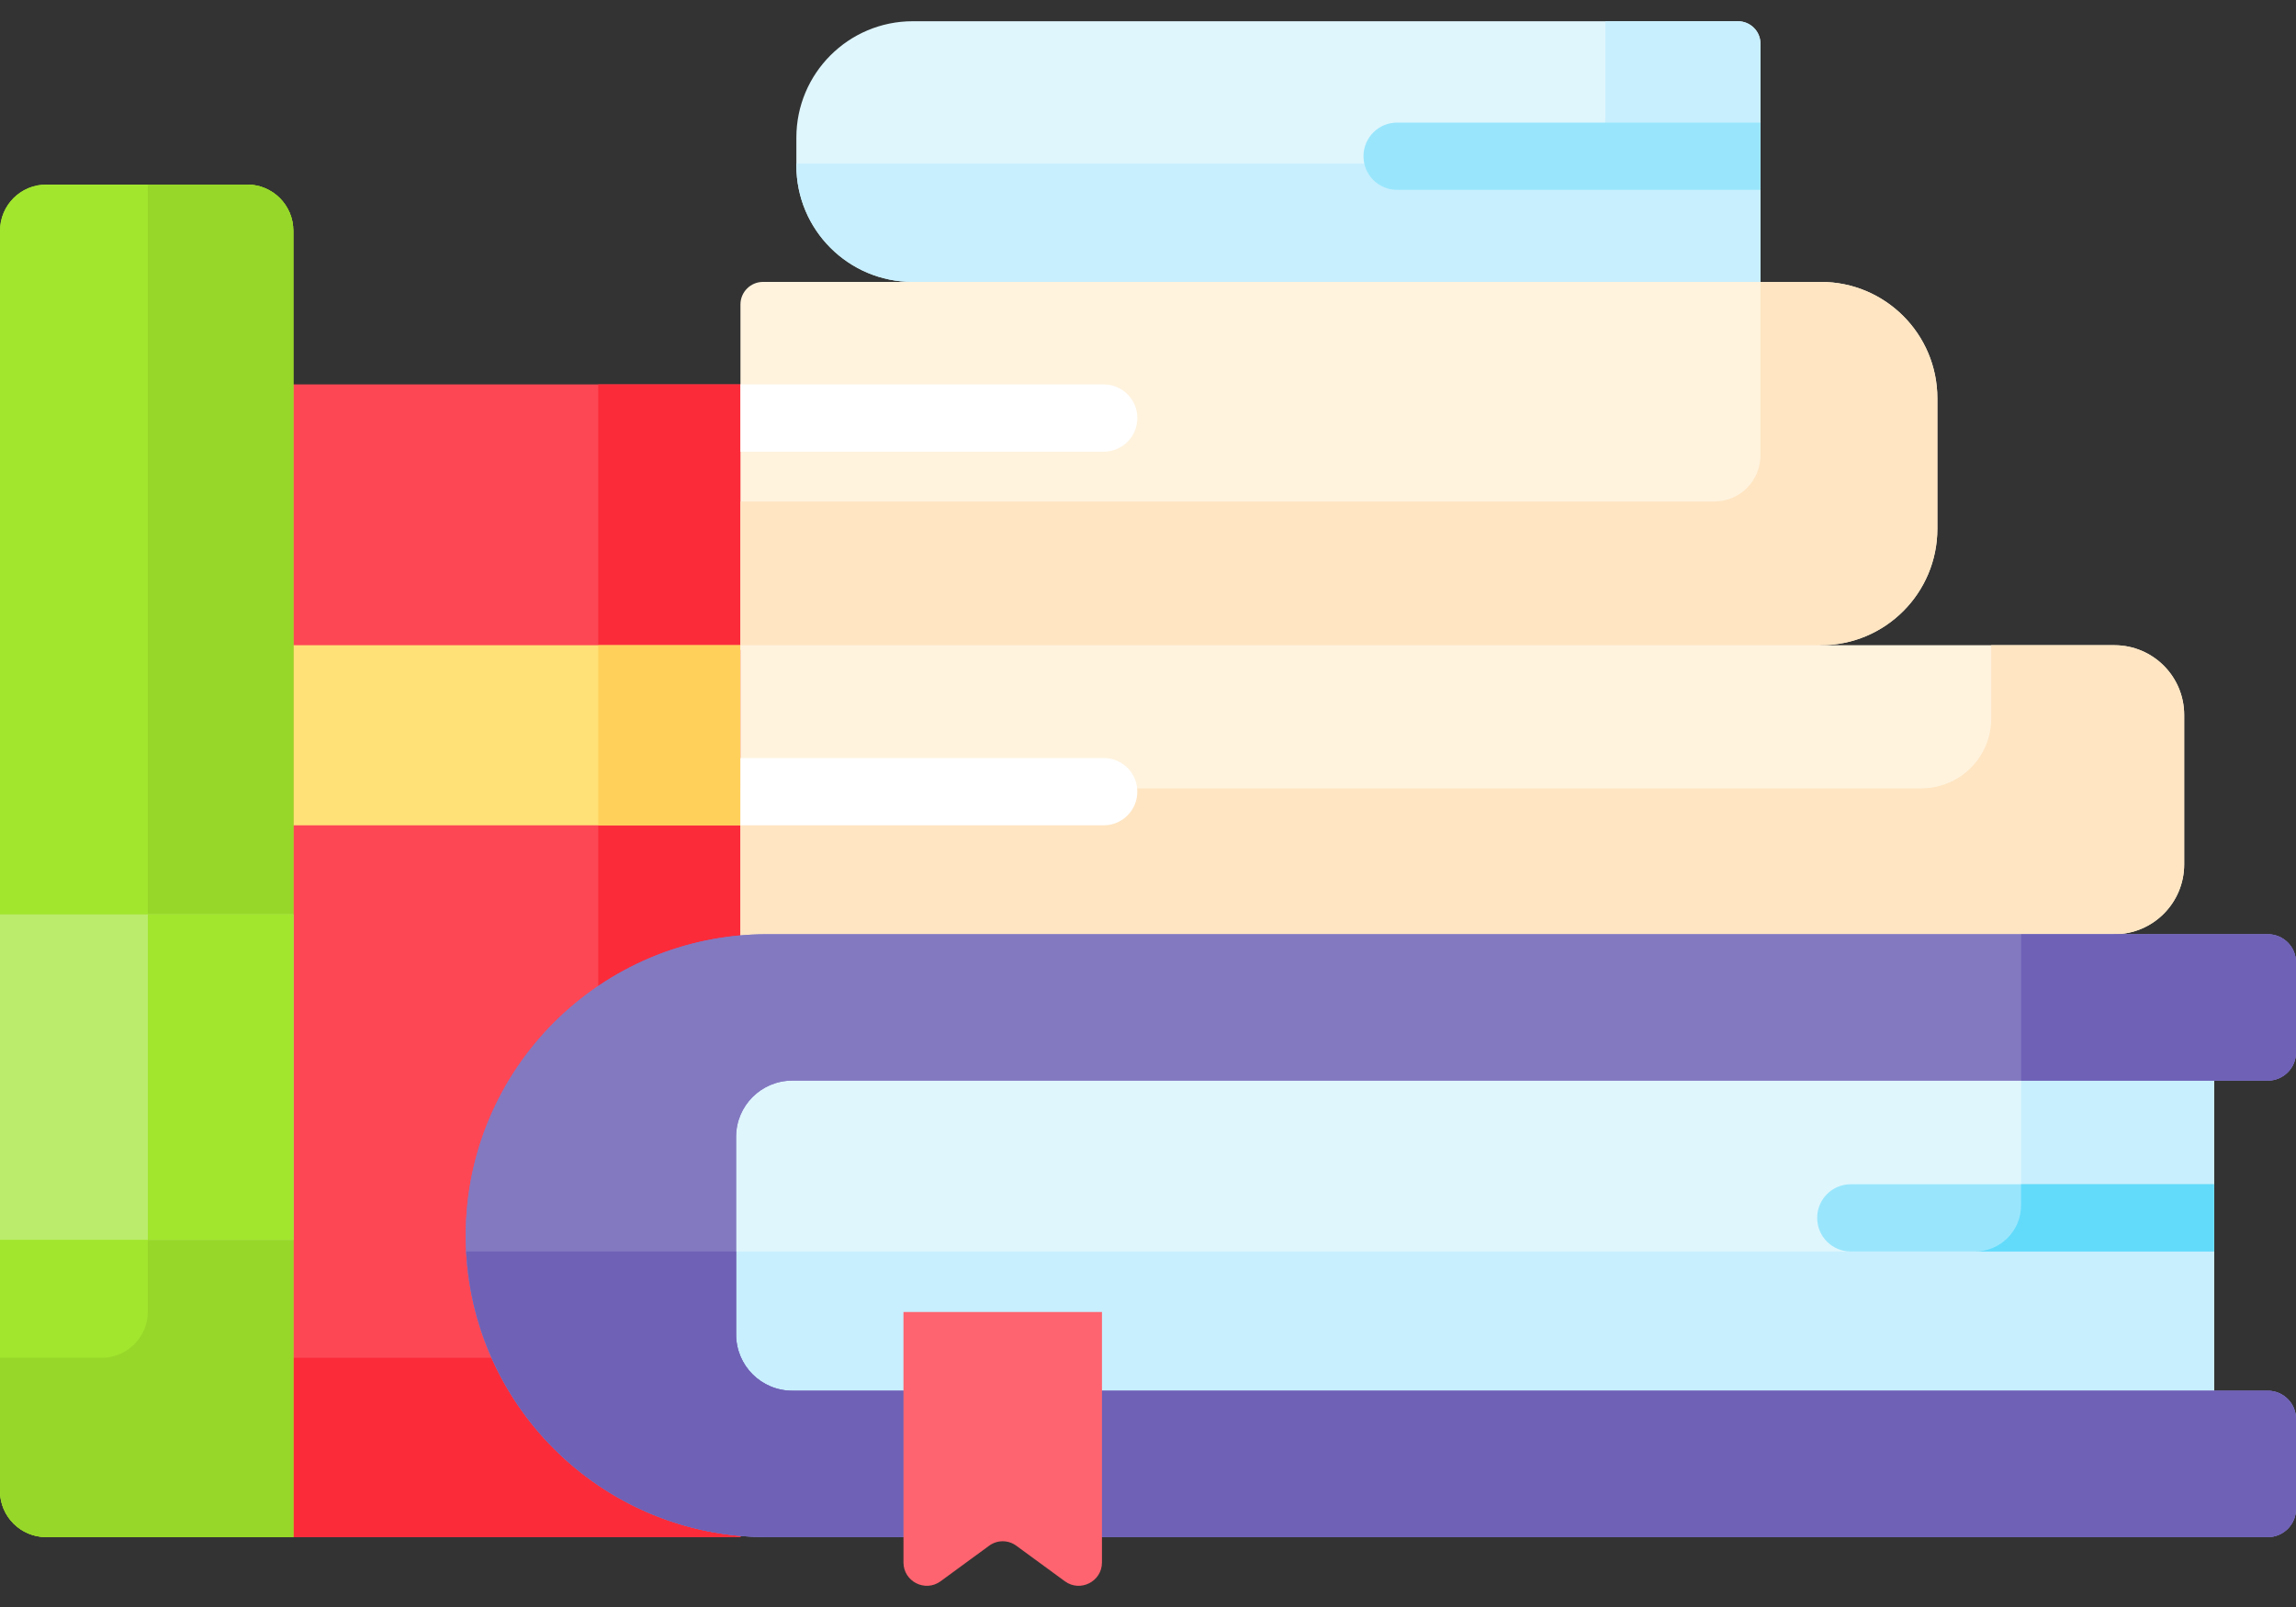
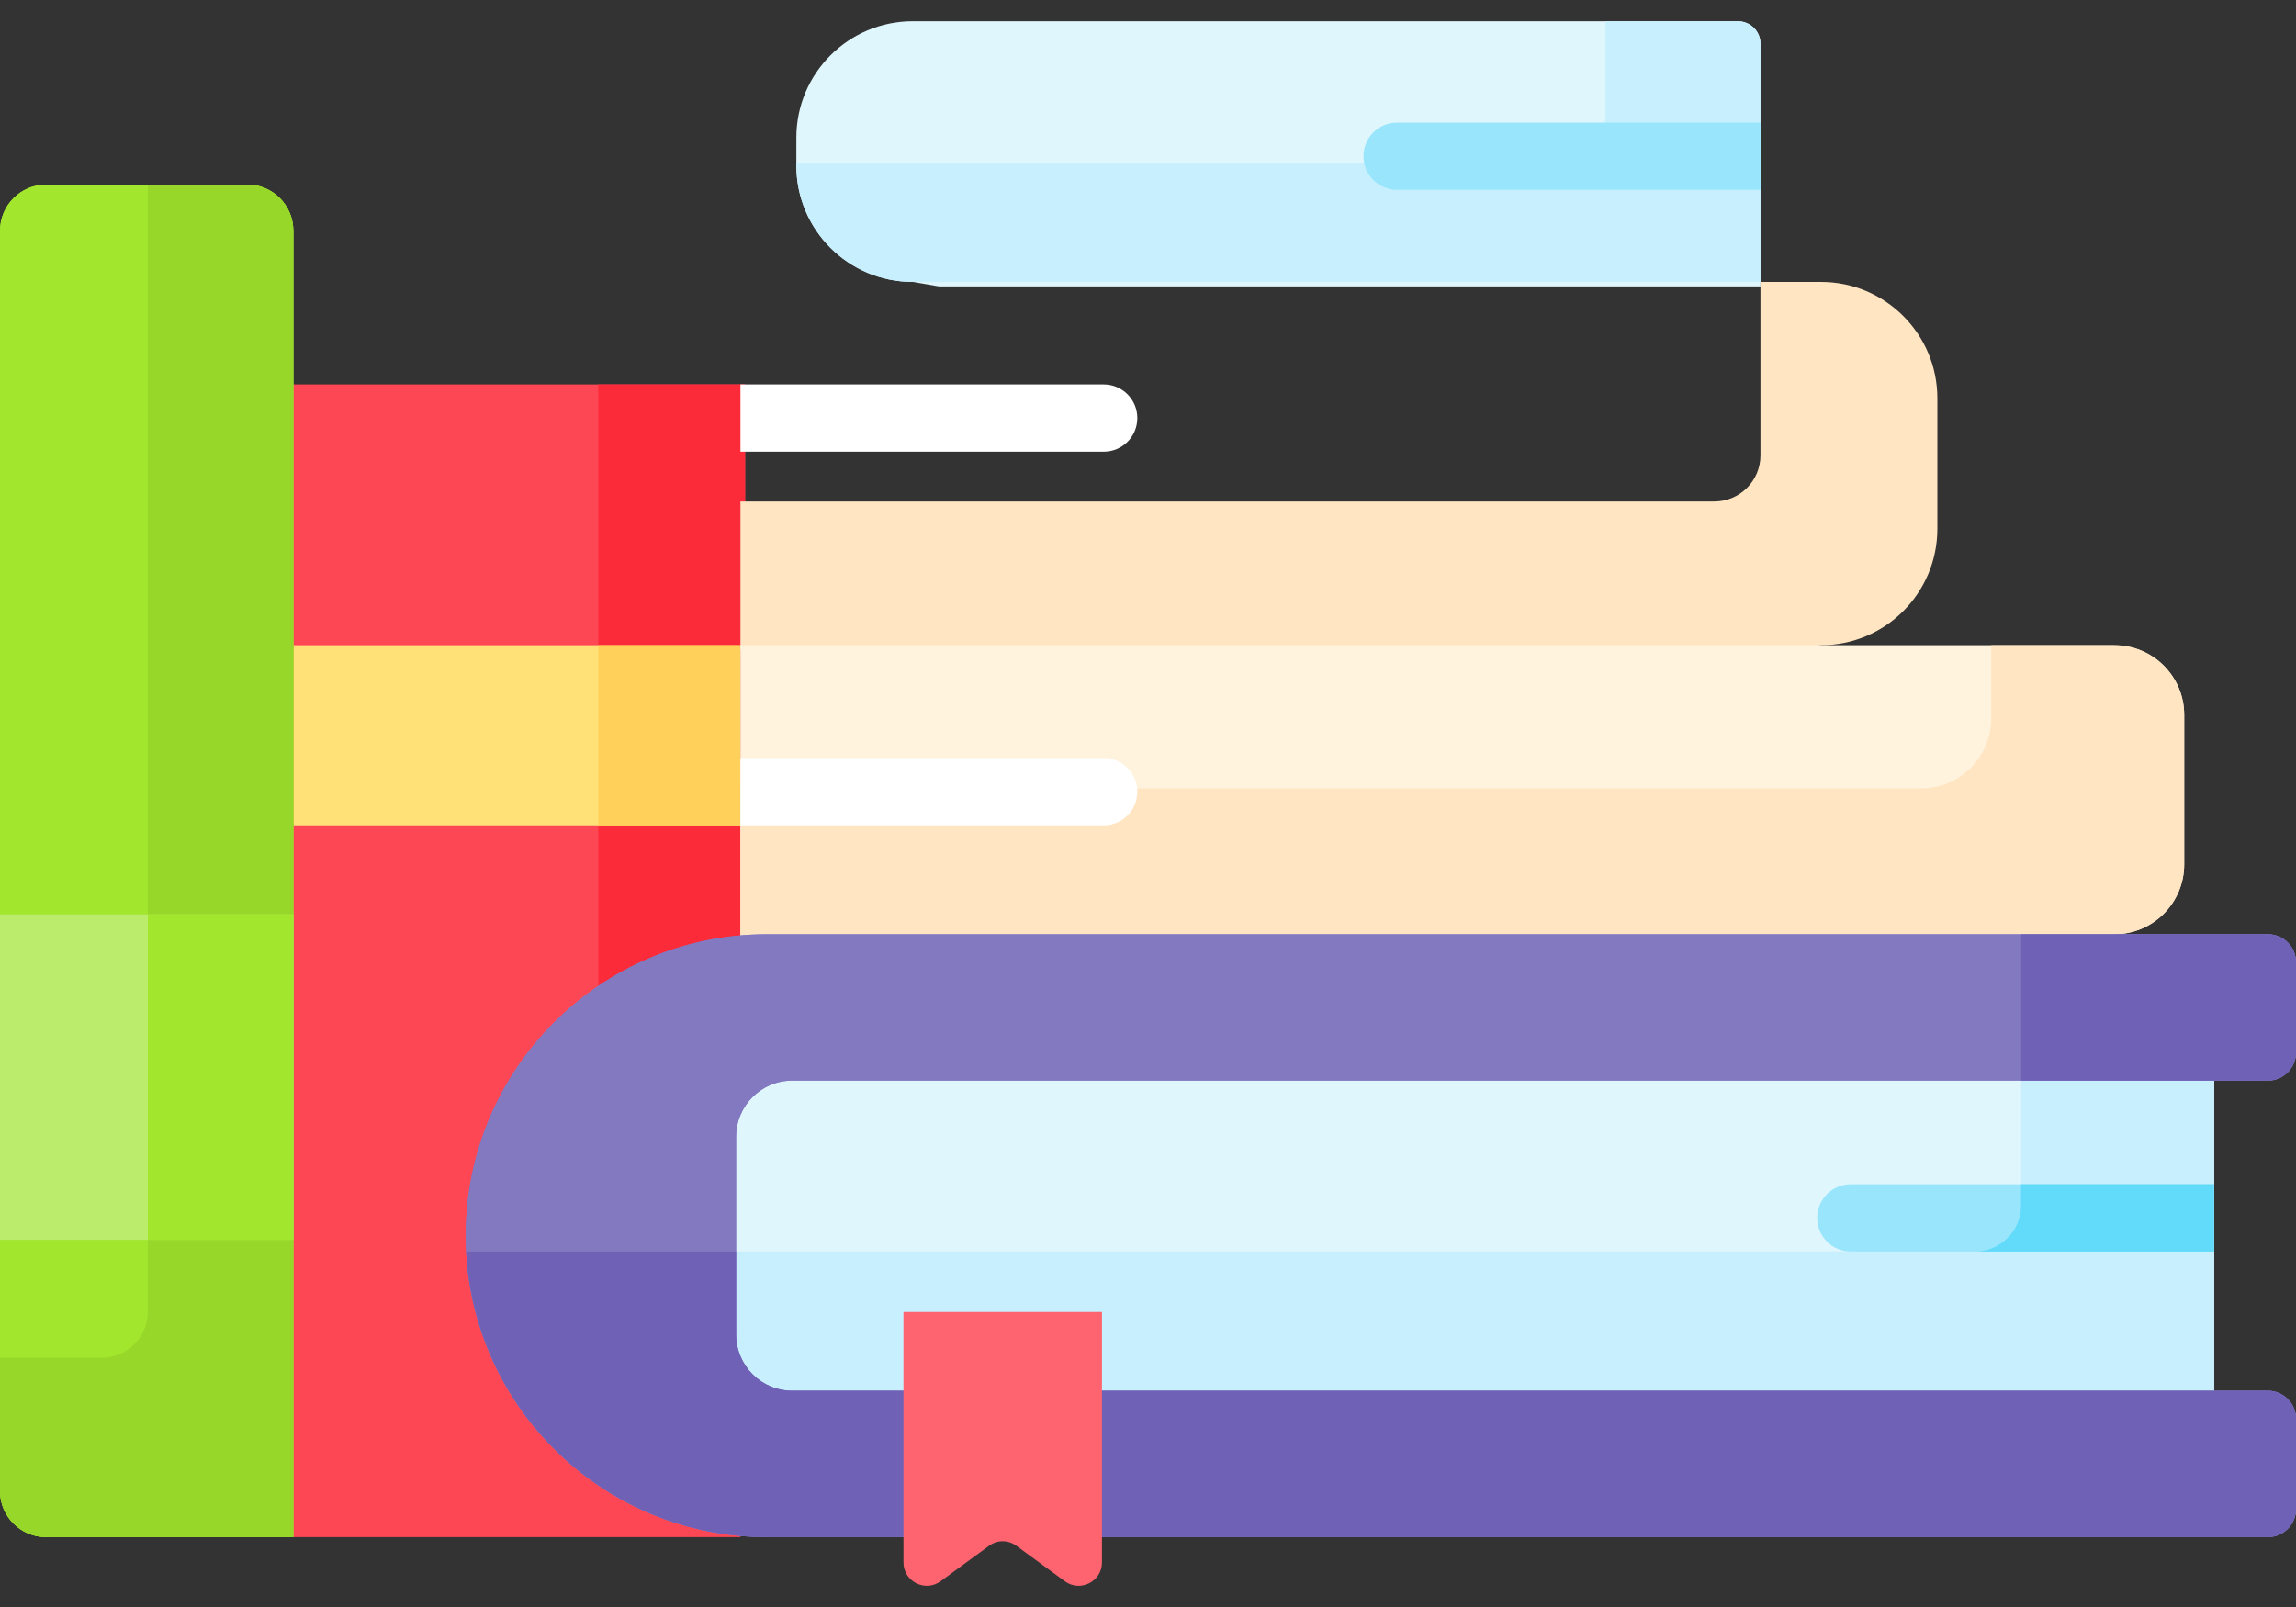
<svg xmlns="http://www.w3.org/2000/svg" width="20" height="14" viewBox="0 0 20 14" fill="none">
  <rect x="0" y="0" width="20" height="14" fill="#333333" stroke="none" />
  <path d="M4.097 10.765C4.097 10.114 4.34 9.493 4.78 9.014C5.218 8.539 5.812 8.246 6.454 8.19L6.491 8.186V3.349H2.515V13.25L2.555 13.391H6.45L6.457 13.34C5.137 13.225 4.097 12.115 4.097 10.765Z" fill="#FD4755" />
-   <path d="M4.326 11.829H2.515V13.25L2.555 13.391H6.45L6.457 13.341C5.507 13.258 4.703 12.66 4.326 11.829Z" fill="#FB2B3A" />
  <path d="M5.211 3.349V8.639C5.577 8.386 6.004 8.229 6.454 8.19L6.49 8.186V3.349H5.211Z" fill="#FB2B3A" />
  <path d="M2.555 5.621H6.45V7.19H2.555V5.621Z" fill="#FFE177" />
  <path d="M5.211 5.621H6.45V7.19H5.211V5.621Z" fill="#FFD15B" />
  <path d="M6.902 9.364C6.605 9.364 6.363 9.607 6.363 9.904V11.626C6.363 11.923 6.605 12.165 6.902 12.165H19.286V9.364H6.902Z" fill="#DFF6FD" />
  <path d="M6.902 9.364C6.605 9.364 6.363 9.607 6.363 9.904V11.626C6.363 11.923 6.605 12.165 6.902 12.165H19.286V9.364H6.902Z" fill="#DFF6FD" />
  <path d="M17.606 9.364V10.501C17.606 10.723 17.426 10.903 17.203 10.903H6.363V11.626C6.363 11.923 6.605 12.165 6.902 12.165H19.286V9.365L17.606 9.364Z" fill="#C8EFFE" />
  <path d="M7.951 2.456L8.18 2.495H15.335V0.38C15.335 0.272 15.247 0.185 15.139 0.185H7.951C7.391 0.185 6.937 0.639 6.937 1.199V1.442C6.937 2.002 7.391 2.456 7.951 2.456Z" fill="#DFF6FD" />
  <path d="M13.984 0.185V1.022C13.984 1.245 13.804 1.425 13.582 1.425H6.937V1.442C6.937 2.002 7.391 2.456 7.951 2.456H15.335V0.38C15.335 0.272 15.247 0.185 15.139 0.185H13.984Z" fill="#C8EFFE" />
-   <path d="M15.57 5.661L15.862 5.621C16.422 5.621 16.876 5.167 16.876 4.606V3.471C16.876 2.91 16.422 2.456 15.862 2.456H6.646C6.538 2.456 6.45 2.544 6.45 2.652V5.661H15.57V5.661Z" fill="#FFF3DE" />
  <path d="M15.862 2.456H15.335V3.967C15.335 4.189 15.155 4.369 14.932 4.369H6.45V5.661H15.57L15.862 5.621C16.422 5.621 16.876 5.167 16.876 4.606V3.47C16.876 2.91 16.422 2.456 15.862 2.456Z" fill="#FFE5C2" />
  <path d="M6.683 8.178H18.32L18.418 8.139C18.754 8.139 19.026 7.866 19.026 7.53V6.229C19.026 5.893 18.754 5.621 18.418 5.621H6.45V8.189C6.527 8.182 6.605 8.178 6.683 8.178Z" fill="#FFF3DE" />
  <path d="M18.418 5.621H17.345V6.26C17.345 6.596 17.072 6.868 16.736 6.868H6.45V8.149C6.527 8.143 6.605 8.139 6.683 8.139H18.418C18.754 8.139 19.026 7.866 19.026 7.53V6.229C19.026 5.893 18.754 5.621 18.418 5.621Z" fill="#FFE5C2" />
  <path d="M6.412 11.626V9.904C6.412 9.633 6.631 9.414 6.902 9.414H19.755C19.89 9.414 20 9.304 20 9.168V8.384C20 8.248 19.89 8.139 19.755 8.139H6.683C5.233 8.139 4.057 9.314 4.057 10.765C4.057 12.215 5.233 13.391 6.683 13.391H19.755C19.89 13.391 20 13.281 20 13.146V12.361C20 12.226 19.89 12.116 19.755 12.116H6.902C6.631 12.116 6.412 11.897 6.412 11.626Z" fill="#8379C1" />
  <path d="M6.412 11.626V9.904C6.412 9.633 6.631 9.414 6.902 9.414H19.755C19.89 9.414 20 9.304 20 9.168V8.384C20 8.248 19.89 8.139 19.755 8.139H6.683C5.233 8.139 4.057 9.314 4.057 10.765C4.057 12.215 5.233 13.391 6.683 13.391H19.755C19.89 13.391 20 13.281 20 13.146V12.361C20 12.226 19.89 12.116 19.755 12.116H6.902C6.631 12.116 6.412 11.897 6.412 11.626Z" fill="#8379C1" />
  <path d="M19.755 12.116H6.902C6.631 12.116 6.412 11.897 6.412 11.626V10.903H4.061C4.133 12.289 5.279 13.391 6.683 13.391H19.755C19.89 13.391 20 13.281 20 13.146V12.361C20 12.226 19.89 12.116 19.755 12.116Z" fill="#6E61B6" />
  <path d="M19.755 8.139H17.606V9.414H19.755C19.89 9.414 20 9.304 20 9.168V8.384C20 8.248 19.89 8.139 19.755 8.139Z" fill="#6E61B6" />
  <path d="M7.87 11.43V13.612C7.87 13.778 8.059 13.874 8.193 13.776L8.615 13.467C8.686 13.414 8.783 13.414 8.854 13.467L9.276 13.776C9.41 13.874 9.599 13.778 9.599 13.612V11.43H7.87Z" fill="#FE646F" />
  <path d="M0.402 1.608H2.153C2.375 1.608 2.555 1.788 2.555 2.01V13.391H0.402C0.18 13.391 0 13.211 0 12.989V2.01C0 1.788 0.18 1.608 0.402 1.608Z" fill="#A2E62E" />
  <path d="M0.402 1.608H2.153C2.375 1.608 2.555 1.788 2.555 2.01V13.391H0.402C0.18 13.391 0 13.211 0 12.989V2.01C0 1.788 0.18 1.608 0.402 1.608Z" fill="#A2E62E" />
  <path d="M2.153 1.608H1.288V11.426C1.288 11.648 1.108 11.829 0.885 11.829H0V12.989C0 13.211 0.18 13.391 0.402 13.391H2.555V2.01C2.555 1.788 2.375 1.608 2.153 1.608Z" fill="#97D729" />
  <path d="M0 7.966H2.555V10.801H0V7.966Z" fill="#BBEC6C" />
  <path d="M1.288 7.966H2.555V10.801H1.288V7.966Z" fill="#A2E62E" />
  <path d="M19.286 10.317H16.122C15.96 10.317 15.829 10.448 15.829 10.61C15.829 10.772 15.96 10.903 16.122 10.903H19.286V10.317Z" fill="#99E6FC" />
  <path d="M17.605 10.501C17.605 10.723 17.425 10.903 17.203 10.903H19.286V10.317H17.605V10.501Z" fill="#62DBFB" />
  <path d="M9.614 3.349H6.45V3.935H9.614C9.776 3.935 9.907 3.804 9.907 3.642C9.907 3.48 9.776 3.349 9.614 3.349Z" fill="white" />
  <path d="M9.614 6.604H6.45V7.19H9.614C9.776 7.19 9.907 7.059 9.907 6.897C9.907 6.735 9.776 6.604 9.614 6.604Z" fill="white" />
  <path d="M15.335 1.068H12.17C12.008 1.068 11.877 1.199 11.877 1.361C11.877 1.523 12.008 1.654 12.17 1.654H15.335V1.068Z" fill="#99E6FC" />
</svg>